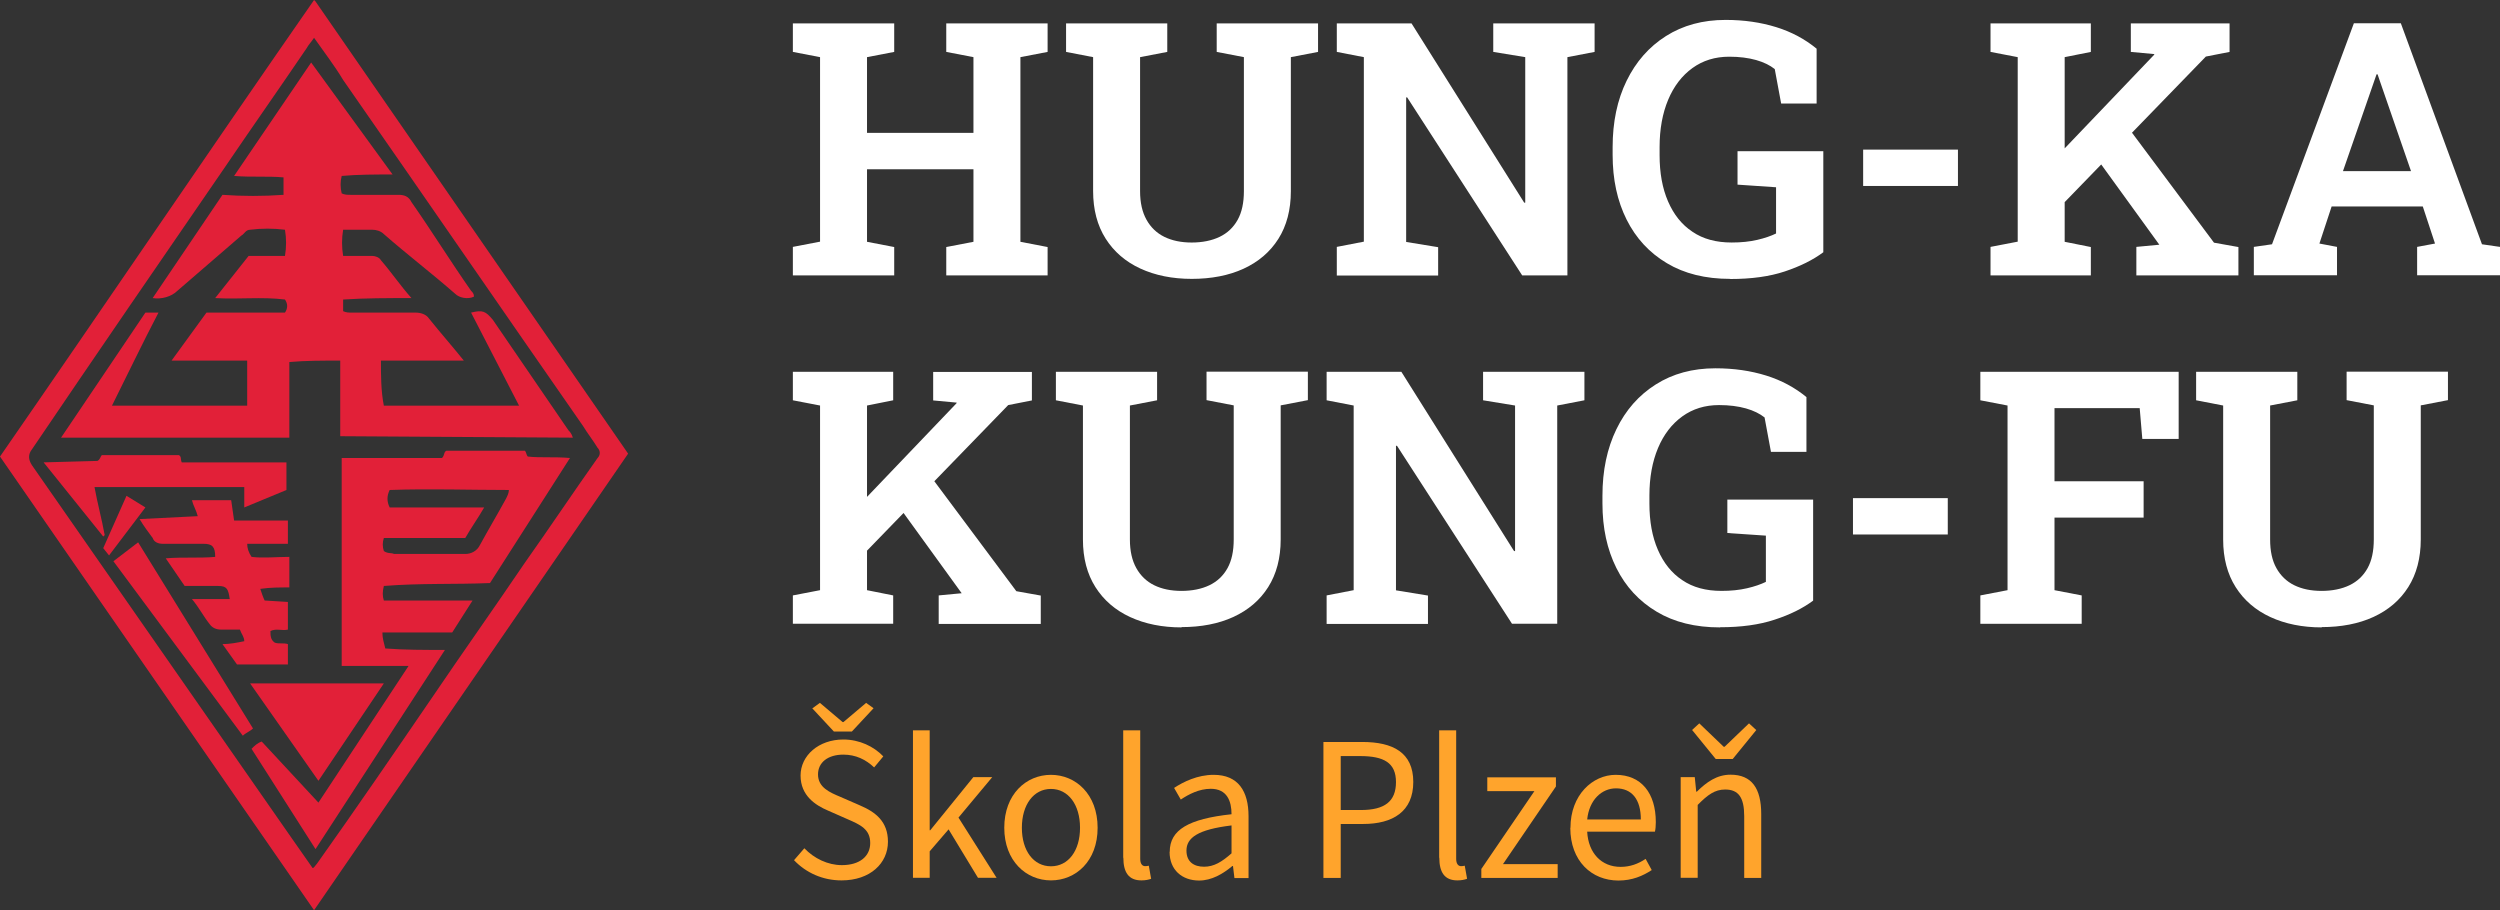
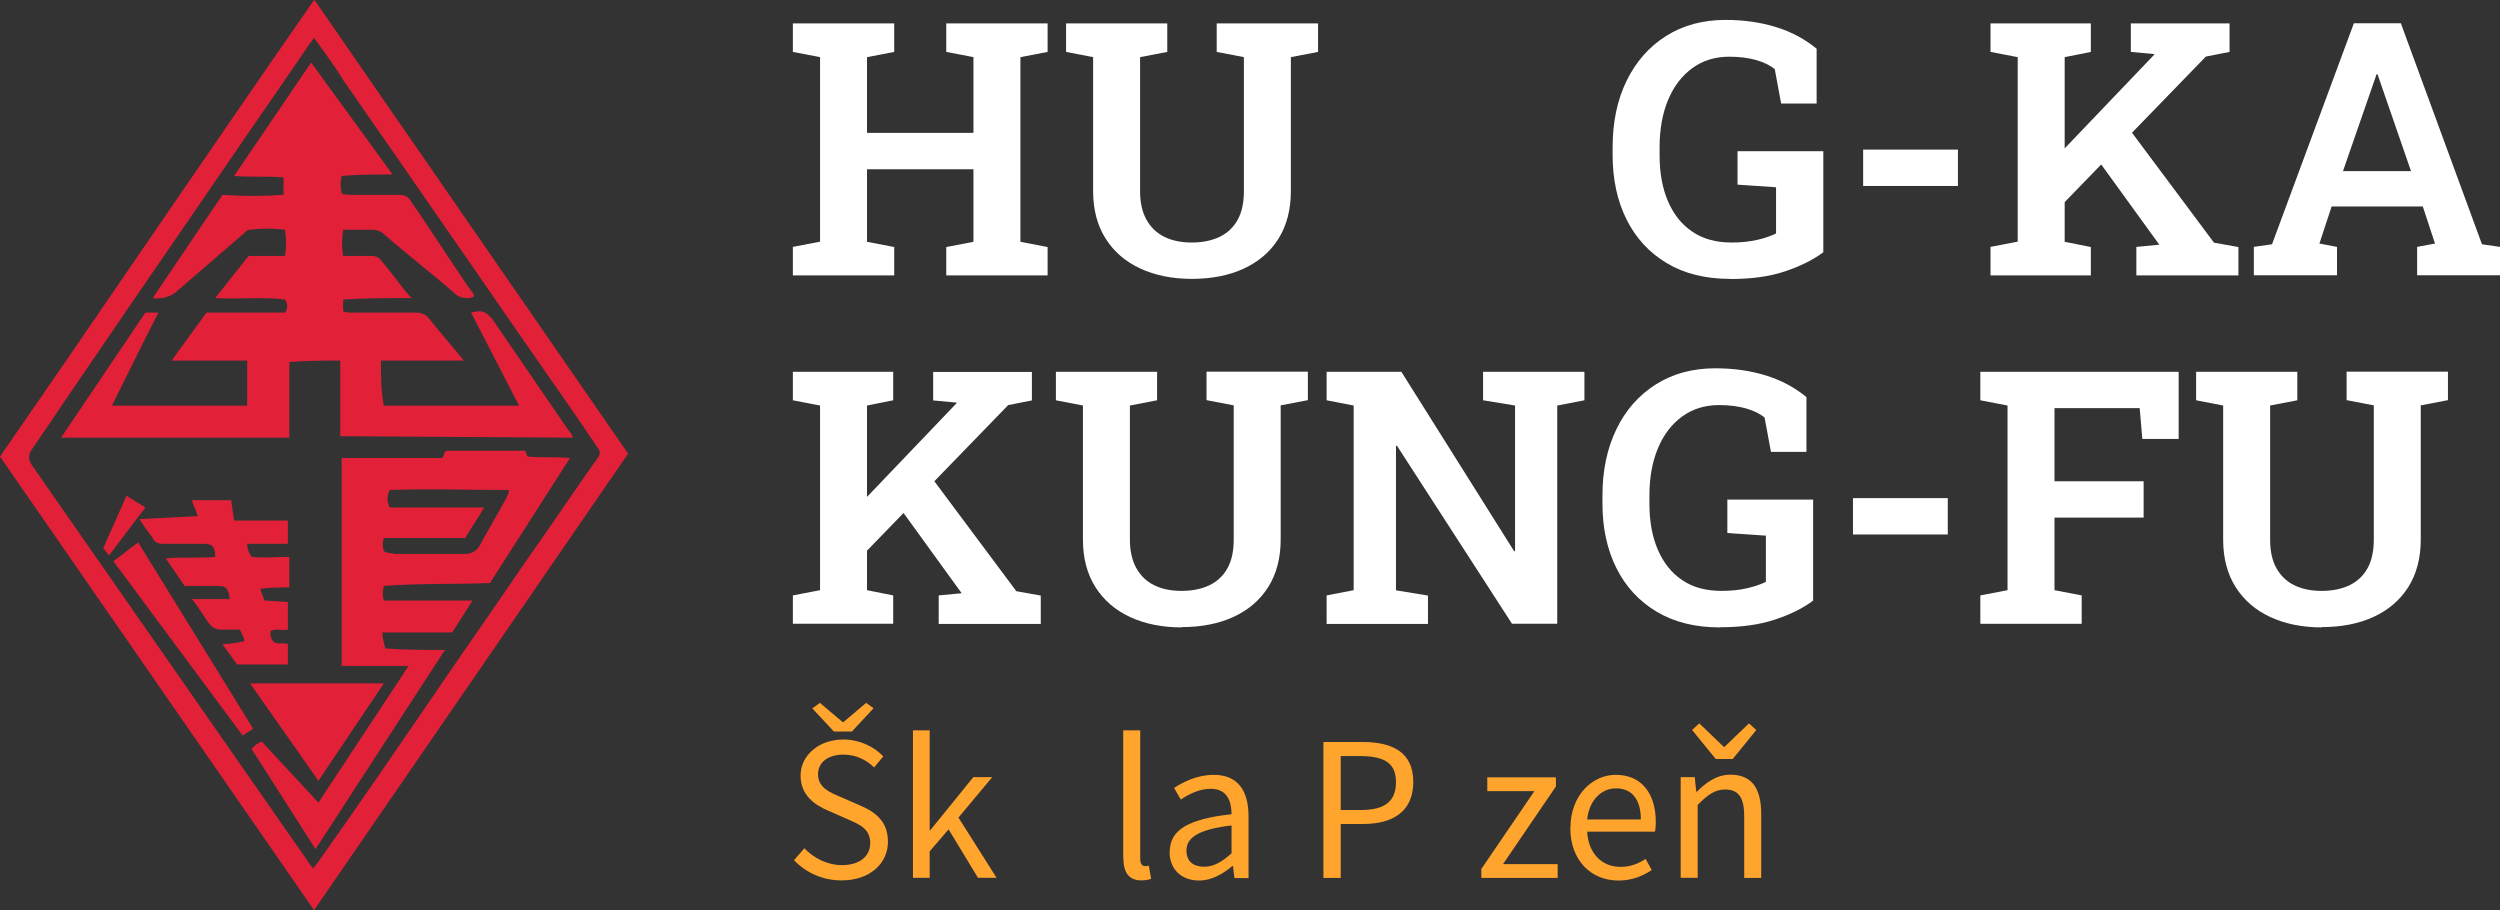
<svg xmlns="http://www.w3.org/2000/svg" id="Vrstva_2" width="171.94" height="62.6" viewBox="0 0 171.94 62.6">
  <rect x="0" y="0" width="171.94" height="62.6" fill="#333333" stroke="none" />
  <defs>
    <style>.cls-1{fill:#fff;}.cls-2{fill:#e22038;}.cls-3{fill:#ffa42c;}</style>
  </defs>
  <g id="Vrstva_1-2">
    <g>
      <g id="Group_7">
        <g>
          <path id="Path_293" class="cls-2" d="M21.7,.1s0-.1,0,0l-.1-.1h0C14.3,10.5,7.2,21,0,31.4l21.6,31.2,21.6-31.4L21.7,.1Zm14.4,38.6c-2.1,3.1-4.3,6.2-6.4,9.3-2.6,3.8-5.2,7.6-7.9,11.4-.1,.1-.2,.3-.3,.3-.5-.7-.9-1.3-1.4-2L2.2,32q-.4-.6,0-1.1c4.4-6.5,8.8-12.9,13.2-19.3,1.9-2.8,3.8-5.5,5.7-8.3,.1-.2,.3-.4,.5-.7,.7,1,1.4,1.9,2,2.9,5.5,7.9,11,15.9,16.5,23.8,.3,.5,.7,1,1,1.5,.2,.2,.2,.5,0,.7-1.7,2.4-3.3,4.8-5,7.2Z" />
          <path id="Path_294" class="cls-2" d="M23.4,30v-5.2c-1.2,0-2.4,0-3.5,.1v5.2H4.2l5.8-8.6h.9c-1.1,2.1-2.1,4.2-3.2,6.4h9.3v-3.1h-5.2l2.4-3.3h5.4c.2-.3,.2-.6,0-.9-1.6-.2-3.2,0-4.8-.1l2.3-2.9h2.5c.1-.6,.1-1.2,0-1.8-.8-.1-1.6-.1-2.4,0-.3,0-.4,.3-.6,.4-1.5,1.3-2.9,2.5-4.4,3.8-.4,.4-1.1,.6-1.7,.5l4.8-7.1c1.4,.1,2.8,.1,4.2,0v-1.2c-1.1-.1-2.2,0-3.4-.1l5.3-7.8,5.6,7.7c-1.2,0-2.4,0-3.5,.1-.1,.4-.1,.8,0,1.2,.2,.1,.4,.1,.6,.1h3.3c.4,0,.7,.1,.9,.5,1.4,2,2.7,4.1,4.1,6.1,.1,.1,.2,.2,.2,.4-.4,.2-1,.1-1.3-.2-1.6-1.4-3.3-2.7-4.9-4.1-.2-.2-.5-.3-.8-.3h-2c-.1,.6-.1,1.2,0,1.8h2c.2,0,.5,.1,.6,.3,.7,.8,1.3,1.7,2.1,2.6-1.6,0-3.2,0-4.7,.1v.8c.2,.1,.4,.1,.6,.1h4.4c.3,0,.7,.1,.9,.4,.8,1,1.6,1.9,2.4,2.9h-5.7c0,1,0,2.1,.2,3.1h9.3l-3.3-6.4c.8-.2,1-.1,1.5,.5,1.7,2.5,3.5,5.1,5.2,7.6,.1,.1,.2,.2,.3,.5l-16-.1h0Z" />
          <path id="Path_295" class="cls-2" d="M33.7,40.1l5.5-8.6c-1.1-.1-2,0-2.9-.1-.1-.1-.1-.3-.2-.4h-5.4c-.2,.1-.1,.3-.3,.5h-6.9v14.3h4.6l-6.2,9.4-3.9-4.2c-.3,.1-.5,.3-.7,.5l4.4,6.9,8.9-13.7c-1.4,0-2.8,0-4.1-.1-.1-.4-.2-.7-.2-1.1h4.8l1.4-2.2h-6.1c-.1-.3-.1-.6,0-1,2.5-.2,4.9-.1,7.3-.2Zm-7.3-2.2c-.1-.3-.1-.6,0-.9h5.6c.4-.7,.9-1.4,1.3-2.1h-6.5c-.2-.4-.2-.8,0-1.2,2.7-.1,5.5,0,8.2,0,0,.2-.1,.4-.2,.6-.6,1.1-1.2,2.1-1.8,3.2-.2,.4-.6,.6-1,.6h-4.9c-.2-.1-.4,0-.7-.2Z" />
          <path id="Path_296" class="cls-2" d="M16.1,35.8h3.7v1.6h-2.8c0,.3,.1,.6,.3,.9,.8,.1,1.7,0,2.6,0v2.1c-.7,0-1.3,0-2,.1,.1,.3,.2,.6,.3,.8l1.6,.1v1.9c-.4,.1-.8-.1-1.2,.1,0,.3,0,.6,.3,.8,.3,.1,.6,0,.9,.1v1.4h-3.5l-1-1.4c.5,0,1-.1,1.5-.2,0-.3-.2-.5-.3-.8h-1.3c-.3,0-.6-.1-.8-.4-.4-.5-.7-1.1-1.2-1.7h2.6c-.1-.7-.2-.9-.8-.9h-2.3l-1.3-1.9c1.2-.1,2.3,0,3.4-.1,0-.7-.2-.9-.8-.9h-2.8c-.3,0-.6-.1-.7-.4-.3-.4-.6-.8-.9-1.3l4-.2c-.1-.4-.3-.7-.4-1.1h2.7l.2,1.4h0Z" />
-           <path id="Path_297" class="cls-2" d="M3,31.8l3.7-.1c.2-.1,.2-.3,.3-.4h5.3c.2,.1,.1,.3,.2,.5h7.2v1.9l-2.9,1.2v-1.4H6.5c.2,1.1,.5,2.2,.7,3.3l-.1,.1-4.1-5.1h0Z" />
          <path id="Path_298" class="cls-2" d="M17.2,47h9.2l-4.5,6.7-4.7-6.7Z" />
          <path id="Path_299" class="cls-2" d="M7.8,38.6l1.7-1.3,7.9,12.8c-.2,.2-.5,.3-.7,.5l-8.9-12h0Z" />
          <path id="Path_300" class="cls-2" d="M7.5,38.2l-.4-.5,1.6-3.6,1.3,.8-2.5,3.3h0Z" />
        </g>
      </g>
      <g>
        <path class="cls-1" d="M54.53,18.93v-1.95l1.87-.36V3.93l-1.87-.36V1.61h6.97v1.96l-1.87,.36v5.21h7.32V3.93l-1.87-.36V1.61h6.97v1.96l-1.87,.36v12.7l1.87,.36v1.95h-6.97v-1.95l1.87-.36v-4.99h-7.32v4.99l1.87,.36v1.95h-6.97Z" />
        <path class="cls-1" d="M81.97,19.18c-1.34,0-2.52-.24-3.54-.71-1.02-.47-1.82-1.16-2.39-2.06-.57-.9-.86-1.99-.86-3.27V3.93l-1.86-.36V1.61h6.96v1.96l-1.87,.36V13.15c0,.79,.15,1.44,.44,1.96,.29,.52,.7,.92,1.23,1.18,.53,.26,1.16,.39,1.88,.39s1.38-.13,1.92-.39c.54-.26,.95-.65,1.24-1.17,.29-.52,.43-1.18,.43-1.98V3.93l-1.87-.36V1.61h6.97v1.96l-1.87,.36V13.15c0,1.28-.29,2.38-.86,3.28-.57,.9-1.37,1.58-2.39,2.05-1.02,.47-2.22,.7-3.58,.7Z" />
-         <path class="cls-1" d="M91.94,18.93v-1.95l1.86-.36V3.93l-1.86-.36V1.61h5.14l7.75,12.33h.07V3.93l-2.2-.36V1.61h6.97v1.96l-1.87,.36v15.01h-3.11l-7.91-12.24h-.07v9.94l2.2,.36v1.95h-6.97Z" />
        <path class="cls-1" d="M118.99,19.18c-1.7,0-3.15-.36-4.35-1.08-1.21-.72-2.13-1.72-2.77-3-.64-1.28-.96-2.76-.96-4.45v-.52c0-1.74,.32-3.26,.96-4.57s1.54-2.34,2.71-3.08,2.53-1.11,4.1-1.11c1.27,0,2.43,.17,3.49,.5,1.06,.33,1.98,.83,2.77,1.48v3.77h-2.44l-.44-2.37c-.33-.26-.75-.47-1.28-.62-.53-.15-1.15-.23-1.85-.23-.97,0-1.81,.26-2.53,.78-.72,.52-1.28,1.25-1.67,2.18s-.59,2.02-.59,3.26v.55c0,1.22,.19,2.28,.58,3.18,.39,.9,.94,1.6,1.68,2.09,.73,.5,1.63,.74,2.7,.74,.65,0,1.23-.06,1.75-.18,.52-.12,.95-.27,1.3-.44v-3.18l-2.65-.18v-2.3h5.9v6.95c-.71,.53-1.6,.97-2.65,1.32-1.05,.35-2.3,.52-3.74,.52Z" />
        <path class="cls-1" d="M128.14,12.79v-2.5h6.52v2.5h-6.52Z" />
        <path class="cls-1" d="M136.9,18.93v-1.95l1.87-.36V3.93l-1.87-.36V1.61h6.9v1.96l-1.8,.36v12.7l1.8,.36v1.95h-6.9Zm4.5-4.4l-1.68-1.94,8.43-8.82,.02-.05-1.62-.15V1.61h6.79v1.96l-1.63,.32-10.32,10.64Zm5.53,4.4v-1.95l1.58-.15h0s-4.49-6.2-4.49-6.2l2.09-2.2,6.16,8.26,1.68,.3v1.95h-7.03Z" />
        <path class="cls-1" d="M155.01,18.93v-1.95l1.25-.18,5.63-15.2h3.23l5.58,15.2,1.24,.18v1.95h-5.7v-1.95l1.23-.23-.84-2.55h-6.27l-.84,2.55,1.21,.23v1.95h-5.7Zm6.13-7.16h4.68l-2.13-6.16-.17-.5h-.07l-.18,.52-2.13,6.14Z" />
        <path class="cls-1" d="M54.53,42.9v-1.95l1.87-.36v-12.7l-1.87-.36v-1.96h6.9v1.96l-1.8,.36v12.7l1.8,.36v1.95h-6.9Zm4.5-4.4l-1.68-1.94,8.43-8.82,.02-.05-1.62-.15v-1.96h6.79v1.96l-1.63,.32-10.32,10.64Zm5.53,4.4v-1.95l1.58-.15h0s-4.49-6.2-4.49-6.2l2.09-2.2,6.16,8.26,1.68,.3v1.95h-7.03Z" />
        <path class="cls-1" d="M81.27,43.15c-1.34,0-2.52-.24-3.54-.71-1.02-.47-1.82-1.16-2.39-2.06-.57-.9-.86-1.99-.86-3.27v-9.22l-1.86-.36v-1.96h6.96v1.96l-1.87,.36v9.22c0,.79,.15,1.44,.44,1.96,.29,.52,.7,.92,1.23,1.18,.53,.26,1.16,.39,1.88,.39s1.38-.13,1.92-.39,.95-.65,1.24-1.17c.29-.52,.43-1.18,.43-1.98v-9.22l-1.87-.36v-1.96h6.97v1.96l-1.87,.36v9.22c0,1.28-.29,2.38-.86,3.28-.57,.9-1.37,1.58-2.39,2.05-1.02,.47-2.22,.7-3.58,.7Z" />
        <path class="cls-1" d="M91.24,42.9v-1.95l1.86-.36v-12.7l-1.86-.36v-1.96h5.14l7.75,12.33h.07v-10.01l-2.2-.36v-1.96h6.97v1.96l-1.87,.36v15.01h-3.11l-7.91-12.24h-.07v9.94l2.2,.36v1.95h-6.97Z" />
        <path class="cls-1" d="M118.29,43.15c-1.7,0-3.15-.36-4.35-1.08-1.21-.72-2.13-1.72-2.77-3s-.96-2.76-.96-4.45v-.52c0-1.74,.32-3.26,.96-4.58s1.54-2.34,2.71-3.08,2.53-1.11,4.1-1.11c1.27,0,2.43,.17,3.49,.5,1.06,.33,1.98,.83,2.77,1.48v3.77h-2.44l-.44-2.37c-.33-.26-.75-.47-1.28-.62-.53-.15-1.15-.23-1.85-.23-.97,0-1.81,.26-2.53,.78-.72,.52-1.28,1.25-1.67,2.18s-.59,2.02-.59,3.26v.55c0,1.22,.19,2.28,.58,3.18s.94,1.6,1.68,2.09c.73,.5,1.63,.74,2.7,.74,.65,0,1.23-.06,1.75-.18,.52-.12,.95-.27,1.3-.44v-3.18l-2.65-.18v-2.3h5.9v6.95c-.71,.53-1.6,.97-2.65,1.31-1.05,.35-2.3,.52-3.74,.52Z" />
        <path class="cls-1" d="M127.44,36.76v-2.5h6.52v2.5h-6.52Z" />
        <path class="cls-1" d="M136.2,42.9v-1.95l1.87-.36v-12.7l-1.87-.36v-1.96h13.64v4.62h-2.5l-.18-2.12h-5.86v5.03h6.13v2.5h-6.13v4.99l1.87,.36v1.95h-6.97Z" />
        <path class="cls-1" d="M159.69,43.15c-1.34,0-2.52-.24-3.54-.71-1.02-.47-1.82-1.16-2.39-2.06-.57-.9-.86-1.99-.86-3.27v-9.22l-1.86-.36v-1.96h6.96v1.96l-1.87,.36v9.22c0,.79,.14,1.44,.43,1.96,.29,.52,.7,.92,1.23,1.18,.53,.26,1.16,.39,1.88,.39s1.38-.13,1.92-.39,.95-.65,1.24-1.17c.29-.52,.43-1.18,.43-1.98v-9.22l-1.87-.36v-1.96h6.97v1.96l-1.87,.36v9.22c0,1.28-.29,2.38-.86,3.28-.57,.9-1.37,1.58-2.39,2.05-1.02,.47-2.22,.7-3.58,.7Z" />
      </g>
      <g>
        <path class="cls-3" d="M54.61,59.16l.71-.82c.67,.7,1.61,1.16,2.58,1.16,1.23,0,1.95-.61,1.95-1.52,0-.95-.68-1.26-1.56-1.64l-1.34-.59c-.87-.37-1.89-1.03-1.89-2.41s1.25-2.48,2.94-2.48c1.11,0,2.1,.48,2.75,1.16l-.63,.76c-.57-.54-1.26-.88-2.12-.88-1.05,0-1.74,.53-1.74,1.36,0,.9,.81,1.24,1.55,1.55l1.33,.58c1.08,.46,1.93,1.11,1.93,2.5,0,1.48-1.22,2.66-3.19,2.66-1.31,0-2.45-.53-3.27-1.39Zm1.27-10.45l.51-.37,1.56,1.32h.06l1.56-1.32,.51,.37-1.49,1.6h-1.24l-1.49-1.6Z" />
        <path class="cls-3" d="M62.79,50.23h1.15v6.87h.04l2.96-3.65h1.3l-2.32,2.78,2.62,4.14h-1.28l-2.02-3.33-1.3,1.51v1.82h-1.15v-10.15Z" />
-         <path class="cls-3" d="M69.07,56.93c0-2.31,1.51-3.64,3.21-3.64s3.21,1.33,3.21,3.64-1.51,3.62-3.21,3.62-3.21-1.33-3.21-3.62Zm5.21,0c0-1.59-.81-2.67-2-2.67s-2,1.08-2,2.67,.81,2.65,2,2.65,2-1.06,2-2.65Z" />
        <path class="cls-3" d="M77.25,58.99v-8.76h1.17v8.84c0,.36,.16,.5,.33,.5,.07,0,.12,0,.26-.03l.16,.9c-.17,.06-.37,.11-.67,.11-.88,0-1.24-.56-1.24-1.56Z" />
        <path class="cls-3" d="M80.45,58.58c0-1.51,1.3-2.26,4.25-2.58,0-.89-.3-1.75-1.43-1.75-.8,0-1.52,.38-2.06,.74l-.46-.8c.64-.42,1.61-.9,2.72-.9,1.69,0,2.4,1.12,2.4,2.85v4.25h-.97l-.1-.83h-.04c-.66,.55-1.43,1-2.29,1-1.16,0-2.03-.72-2.03-1.97Zm4.25,.11v-1.92c-2.32,.28-3.1,.85-3.1,1.73,0,.79,.53,1.11,1.21,1.11s1.22-.33,1.89-.92Z" />
        <path class="cls-3" d="M91.02,51.03h2.67c2.09,0,3.51,.71,3.51,2.75s-1.41,2.89-3.45,2.89h-1.54v3.71h-1.19v-9.35Zm2.58,4.68c1.63,0,2.41-.59,2.41-1.92s-.83-1.79-2.47-1.79h-1.33v3.71h1.39Z" />
-         <path class="cls-3" d="M98.98,58.99v-8.76h1.17v8.84c0,.36,.16,.5,.33,.5,.07,0,.13,0,.26-.03l.16,.9c-.17,.06-.37,.11-.67,.11-.88,0-1.24-.56-1.24-1.56Z" />
        <path class="cls-3" d="M101.89,59.75l3.64-5.34h-3.24v-.95h4.72v.63l-3.64,5.34h3.76v.95h-5.25v-.63Z" />
        <path class="cls-3" d="M108.01,56.93c0-2.25,1.52-3.64,3.11-3.64,1.77,0,2.76,1.27,2.76,3.25,0,.25-.02,.49-.06,.66h-4.66c.08,1.47,.98,2.42,2.3,2.42,.66,0,1.21-.21,1.72-.55l.42,.77c-.61,.4-1.34,.72-2.29,.72-1.85,0-3.31-1.35-3.31-3.62Zm4.84-.57c0-1.39-.62-2.14-1.71-2.14-.97,0-1.84,.78-1.98,2.14h3.69Z" />
        <path class="cls-3" d="M115.59,53.45h.97l.1,1h.04c.66-.65,1.37-1.17,2.32-1.17,1.46,0,2.11,.94,2.11,2.71v4.39h-1.17v-4.24c0-1.29-.39-1.84-1.31-1.84-.71,0-1.2,.36-1.89,1.06v5.01h-1.17v-6.92Zm.78-3.24l.5-.46,1.68,1.61h.06l1.68-1.61,.5,.46-1.62,1.99h-1.17l-1.62-1.99Z" />
      </g>
    </g>
  </g>
</svg>